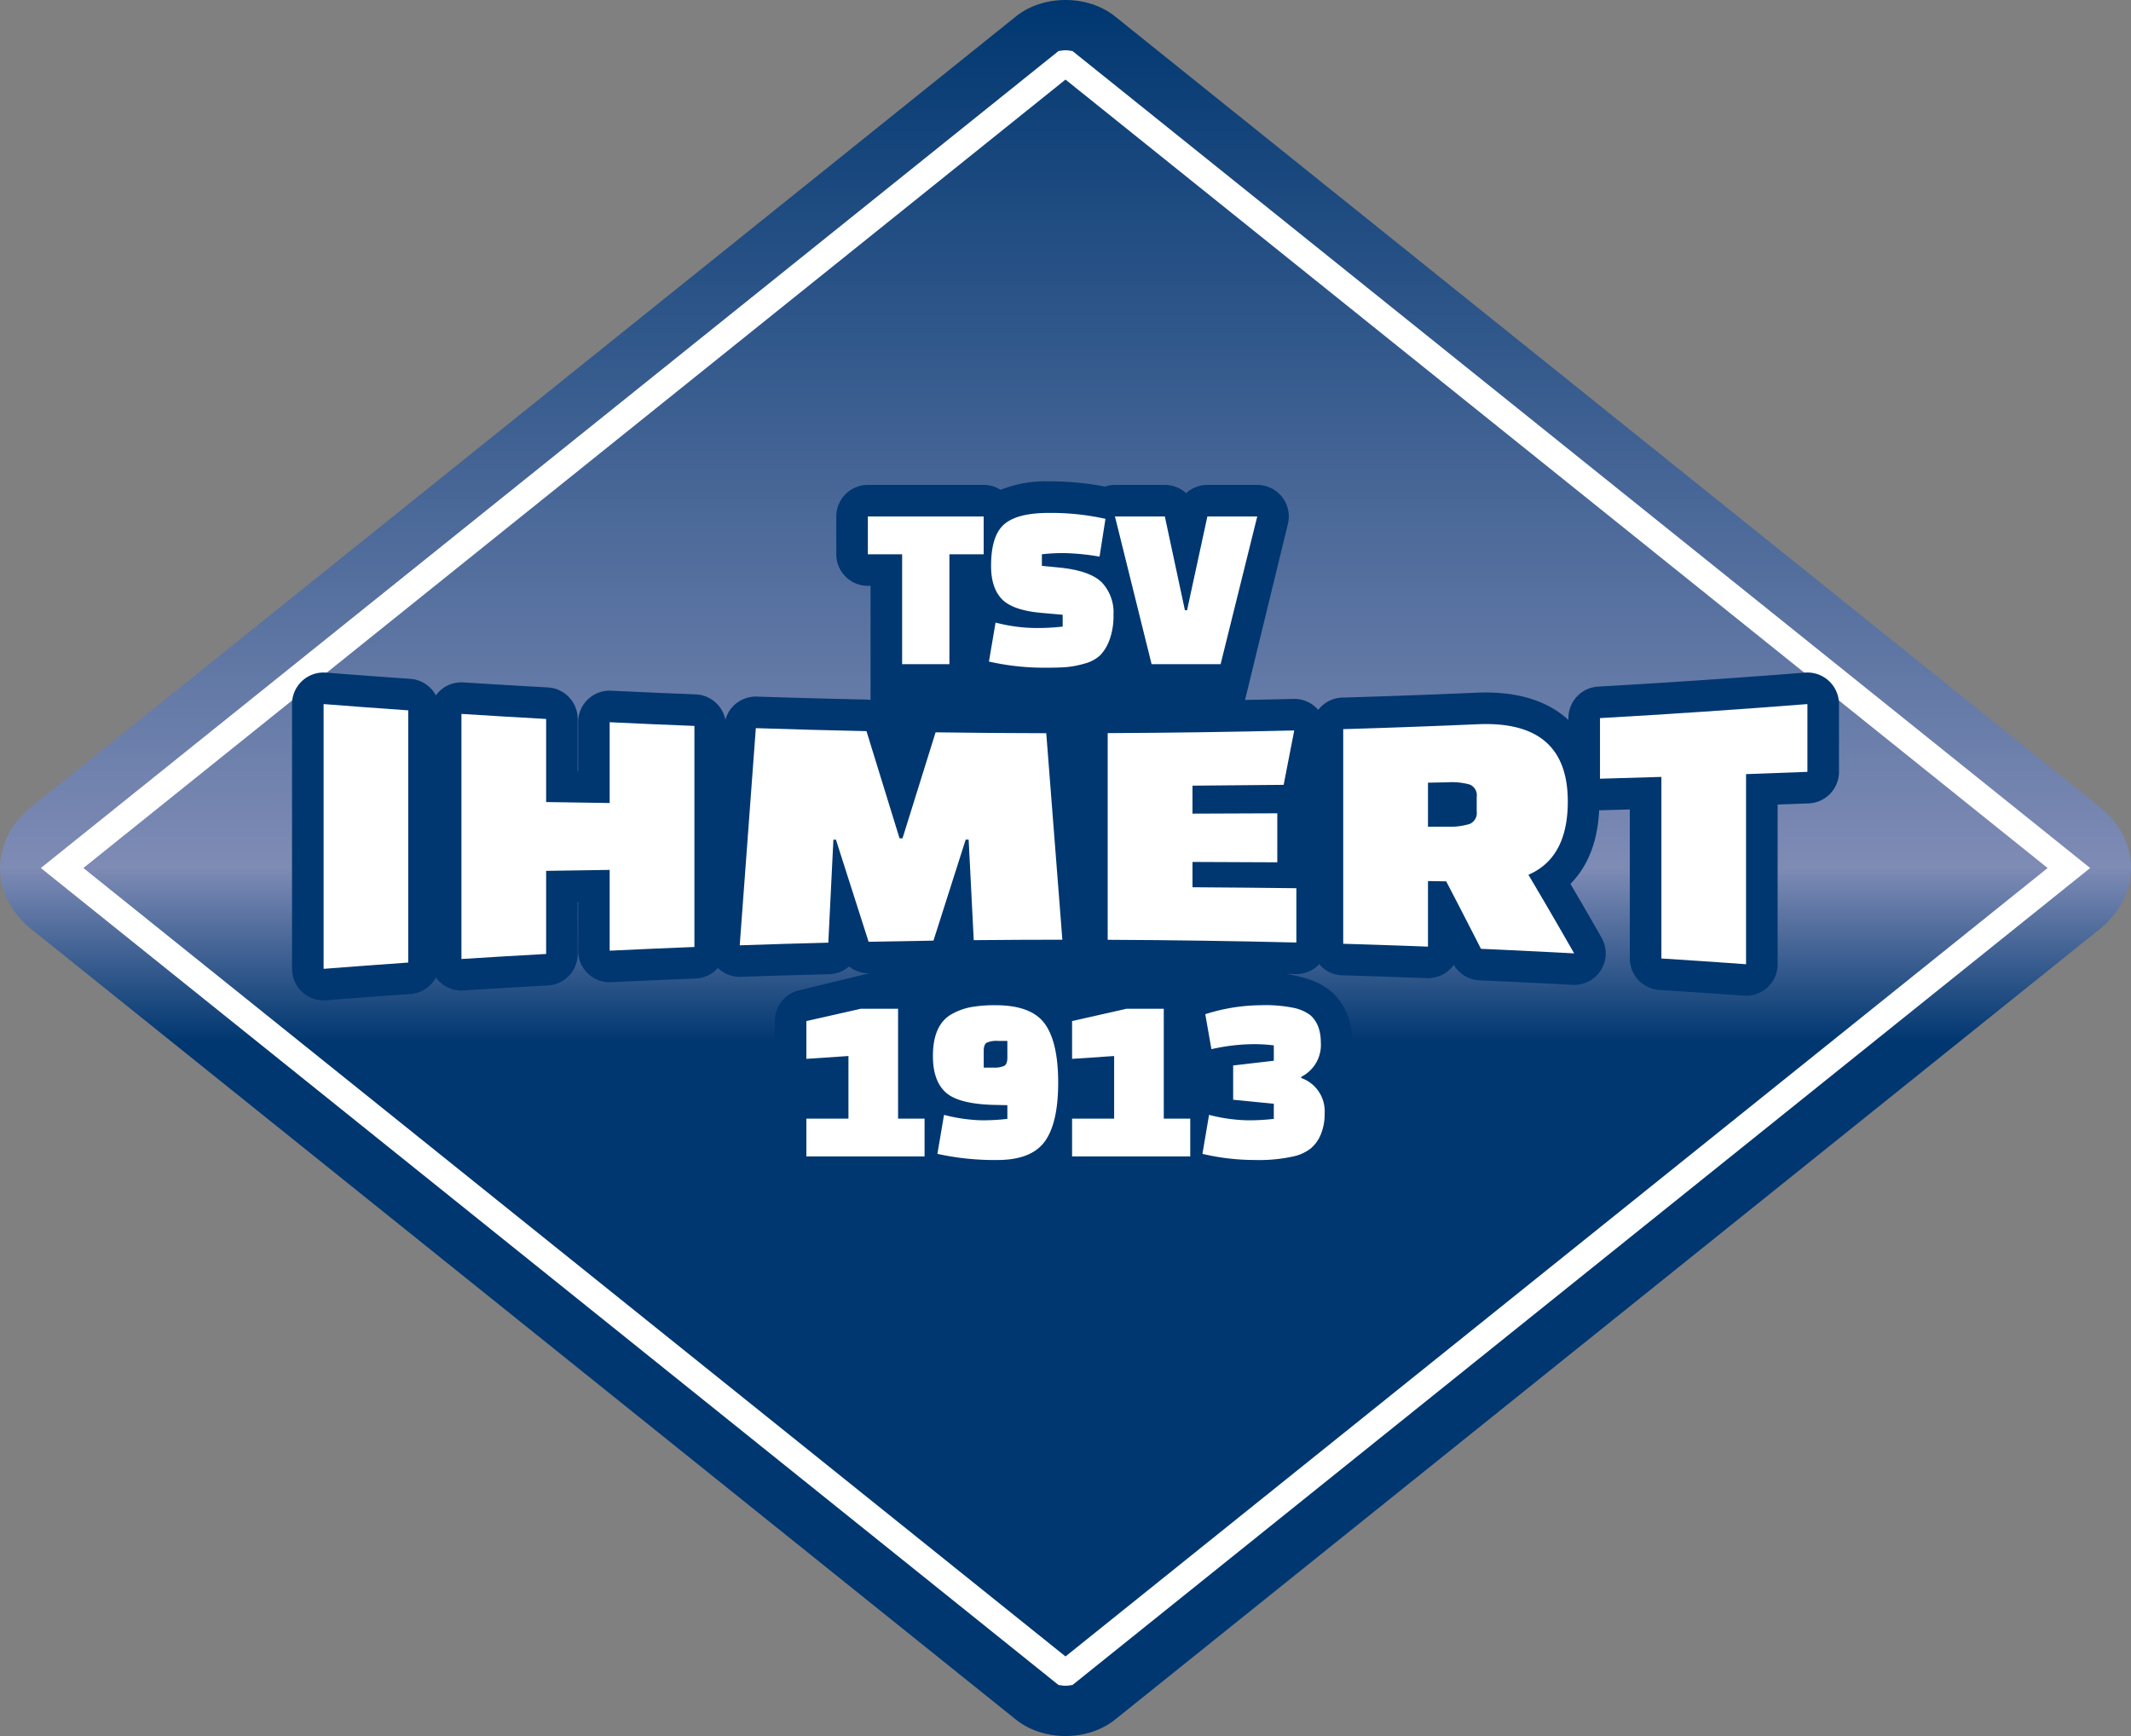
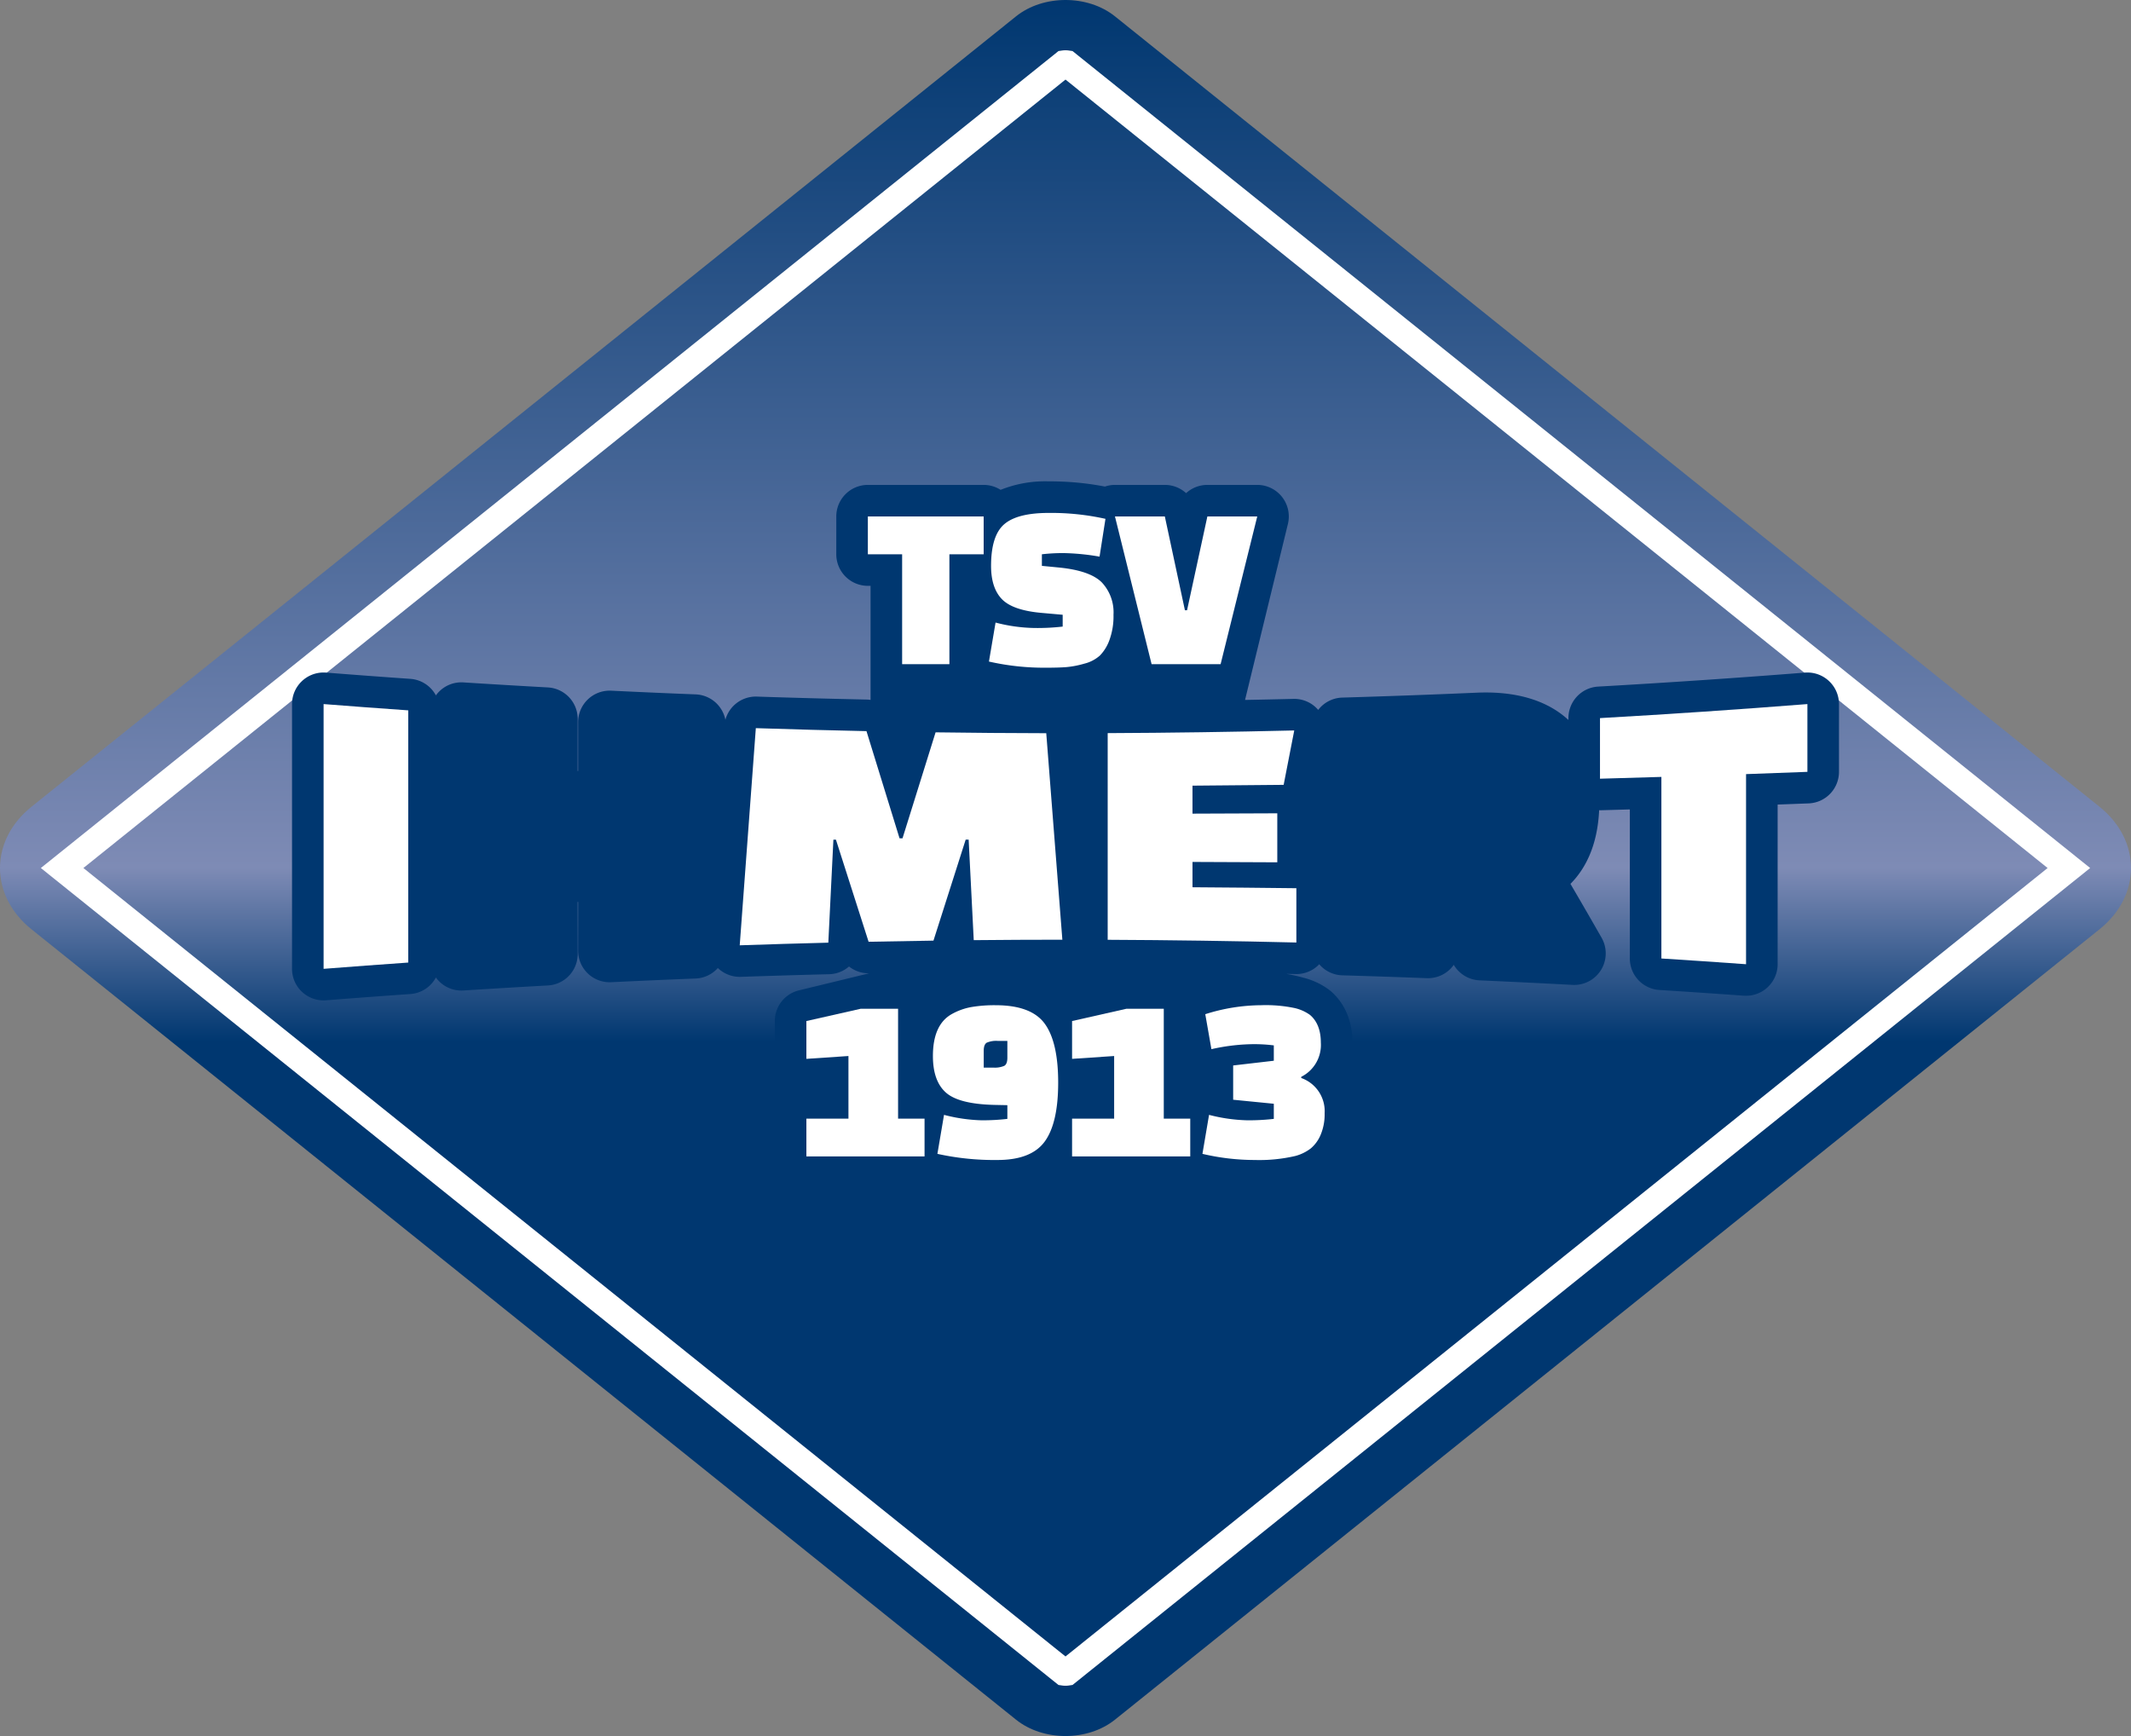
<svg xmlns="http://www.w3.org/2000/svg" viewBox="0 0 453.543 369.553">
  <rect x="0" y="0" width="453.543" height="369.553" fill="#808080" stroke="none" />
  <defs>
    <style>.cls-1{fill:url(#Unbenannter_Verlauf_60);}.cls-2{fill:none;stroke:#fff;stroke-miterlimit:10;stroke-width:5.669px;}.cls-3{fill:#003770;}.cls-4{fill:#fff;}</style>
    <linearGradient id="Unbenannter_Verlauf_60" x1="226.772" y1="369.553" x2="226.772" gradientUnits="userSpaceOnUse">
      <stop offset="0.4" stop-color="#003770" />
      <stop offset="0.5" stop-color="#7e8bb5" />
      <stop offset="1" stop-color="#003770" />
    </linearGradient>
  </defs>
  <g id="Ebene_4" data-name="Ebene 4">
    <path class="cls-1" d="M216.231,366.061,6.699,197.816c-8.931-7.172-8.931-18.907,0-26.079L216.231,3.491c5.797-4.655,15.284-4.655,21.081,0L446.844,171.737c8.931,7.172,8.931,18.907,0,26.079L237.312,366.061C231.515,370.717,222.028,370.717,216.231,366.061Z" />
    <path class="cls-2" d="M226.453,355.993a2.136,2.136,0,0,0,.637-.001L440.323,184.777,227.091,13.56a2.175,2.175,0,0,0-.637,0L13.221,184.776ZM440.945,184.16Zm-428.345,0Z" />
    <path class="cls-3" d="M389.233,144.944a6.72,6.72,0,0,0-4.561-1.785q-.263,0-.528.021c-14.584,1.148-29.387,2.149-43.997,2.976a6.719,6.719,0,0,0-6.339,6.708v.398c-4.114-3.808-10.053-5.851-17.576-5.851h-.002c-.734,0-1.496.019-2.263.056-9.36.407-18.888.755-28.289,1.031a6.703,6.703,0,0,0-5.124,2.621,6.694,6.694,0,0,0-5.092-2.345h-.027l-.007 0h-.003q-.079 0-.158.003-5.127.124-10.285.221l9.118-37.439a6.719,6.719,0,0,0-6.522-8.337H256.966a6.711,6.711,0,0,0-4.527,1.754,6.71,6.71,0,0,0-4.527-1.754H237.298a6.709,6.709,0,0,0-2.134.354,61.888,61.888,0,0,0-11.961-1.108,25.398,25.398,0,0,0-10.247,1.808,6.68,6.68,0,0,0-3.602-1.054H184.708a6.719,6.719,0,0,0-6.719,6.719v8.048a6.719,6.719,0,0,0,6.719,6.719h.575v24.283a6.666,6.666,0,0,0-.728-.074c-7.789-.164-15.685-.376-23.47-.632-.075-.002-.149-.004-.224-.004a6.721,6.721,0,0,0-6.476,4.939,6.721,6.721,0,0,0-6.327-5.404c-5.969-.235-12.017-.499-17.977-.787-.108-.005-.216-.008-.324-.008a6.719,6.719,0,0,0-6.719,6.719v10.378l-.085-.001V153.044a6.719,6.719,0,0,0-6.35-6.709c-5.961-.328-12.006-.688-17.966-1.069q-.215-.014-.429-.014a6.671,6.671,0,0,0-5.436,2.778,6.693,6.693,0,0,0-5.42-3.519c-5.958-.415-11.998-.863-17.953-1.332q-.264-.021-.527-.021a6.719,6.719,0,0,0-6.719,6.719v56.361a6.719,6.719,0,0,0,6.719,6.719q.263,0,.527-.021c5.954-.469,11.994-.917,17.953-1.332a6.693,6.693,0,0,0,5.42-3.519,6.671,6.671,0,0,0,5.436,2.778q.214,0,.43-.014c5.957-.381,12.002-.741,17.966-1.069a6.719,6.719,0,0,0,6.35-6.709V191.998l.085-.001V202.375a6.719,6.719,0,0,0,6.719,6.719q.162,0,.324-.008c5.956-.287,12.004-.552,17.977-.787a6.684,6.684,0,0,0,4.722-2.236,6.713,6.713,0,0,0,4.656,1.886q.116,0,.232-.004c6.229-.215,12.551-.403,18.792-.56a6.699,6.699,0,0,0,4.237-1.644,6.712,6.712,0,0,0,4.167,1.449c.047,0,.094-0.0.141-.001l-14.864,3.61a6.719,6.719,0,0,0-5.237,6.554v8.048a6.719,6.719,0,0,0,4.559,6.362,6.722,6.722,0,0,0-4.559,6.364v8.048a6.719,6.719,0,0,0,6.719,6.719h25.151a6.692,6.692,0,0,0,2.478-.478,64.824,64.824,0,0,0,13.034,1.232,21.793,21.793,0,0,0,11.137-2.72,6.698,6.698,0,0,0,4.749,1.966h25.151a6.69,6.69,0,0,0,2.413-.454,55.443,55.443,0,0,0,11.323,1.208,39.75,39.75,0,0,0,10.428-1.1q.046-.013.091-.026a15.999,15.999,0,0,0,5.687-2.886,14.339,14.339,0,0,0,3.978-5.407,17.947,17.947,0,0,0,1.4-7.259,14.838,14.838,0,0,0-2.29-8.163,15.529,15.529,0,0,0,1.484-6.826c0-5.856-2.549-9.247-4.687-11.06q-.058-.05-.118-.098A15.356,15.356,0,0,0,277.3,208.104a33.095,33.095,0,0,0-3.536-.795c.659.015,1.322.027,1.98.043.055.001.11.002.164.002a6.719,6.719,0,0,0,4.693-1.91c.06-.058.112-.123.17-.183a6.698,6.698,0,0,0,4.909,2.359c5.969.175,12.019.38,17.982.609.086.003.172.005.258.005a6.72,6.72,0,0,0,5.486-2.841,6.72,6.72,0,0,0,5.492,3.298c6.565.289,13.216.614,19.77.967q.182.01.363.01a6.719,6.719,0,0,0,5.837-10.045c-2.164-3.798-4.383-7.638-6.628-11.467,3.186-3.212,5.75-8.142,6.109-15.691.06.002.119.017.18.017q.093,0,.186-.003,3.082-.085,6.163-.175v31.73a6.719,6.719,0,0,0,6.296,6.706c5.952.376,11.994.785,17.959,1.215q.242.017.484.017a6.719,6.719,0,0,0,6.719-6.719v-33.986q3.298-.121,6.596-.248a6.719,6.719,0,0,0,6.461-6.714V149.878A6.719,6.719,0,0,0,389.233,144.944Z" />
    <path class="cls-4" d="M68.872,206.239V149.878q9.004.709,18.013,1.336V204.903Q77.876,205.531,68.872,206.239Z" />
-     <path class="cls-4" d="M129.758,202.375V185.178q-6.763.095-13.523.204v17.69q-9.015.496-18.026,1.073 0-26.087,0-52.174,9.011.577,18.026,1.073v17.69q6.761.109,13.523.204V153.742q9.017.435,18.037.789v47.054Q138.775,201.94,129.758,202.375Z" />
    <path class="cls-4" d="M176.292,200.669q-9.428.237-18.855.562,1.714-23.231,3.428-46.227,11.773.386,23.548.634,3.519,11.483,7.039,22.815.316,0,.631-0,3.519-11.335,7.039-22.559,11.777.162,23.554.186,1.714,21.984,3.428,43.957-9.431.003-18.861.095-.542-10.695-1.083-21.4-.316 0-.632 0-3.429,10.71-6.858,21.502-6.903.096-13.806.24-3.474-10.794-6.949-21.727l-.541 0Q176.833,189.694,176.292,200.669Z" />
    <path class="cls-4" d="M271.848,183.562q-9.023-.05-18.048-.079v5.389q11.054.072,22.107.204v11.559q-20.075-.49-40.157-.58V156.062q19.855-.089,39.706-.569-1.128,5.804-2.256,11.579-9.7.109-19.401.173V173.202q9.024-.027,18.048-.071Z" />
-     <path class="cls-4" d="M335.029,202.949q-9.916-.534-19.836-.97-3.698-7.281-7.396-14.363-1.939-.032-3.878-.062v13.96q-9.02-.346-18.042-.611v-45.689q14.21-.418,28.415-1.036c12.925-.621,19.385,4.798,19.385,16.454.001,7.954-2.794,13.188-8.384,15.582Q330.161,194.411,335.029,202.949ZM303.918,166.612v9.382q2.074-.007,4.148-.014a14.264,14.264,0,0,0,4.735-.588,2.511,2.511,0,0,0,1.489-2.644v-3.133a2.441,2.441,0,0,0-1.489-2.607,14.194,14.194,0,0,0-4.735-.476Q305.993,166.573,303.918,166.612Z" />
    <path class="cls-4" d="M384.672,164.306q-6.527.251-13.057.481v40.468q-9.008-.65-18.019-1.219V165.382q-6.533.201-13.068.382V152.865q22.083-1.25,44.144-2.986Z" />
    <path class="cls-4" d="M209.356,117.99h-7.294v23.391h-10.06V117.99h-7.294v-8.048h24.647Z" />
    <path class="cls-4" d="M210.478,140.827l1.408-8.3a34.668,34.668,0,0,0,8.325,1.157,47.114,47.114,0,0,0,5.96-.302v-2.515l-4.526-.402q-6.139-.553-8.426-2.942-2.29-2.389-2.289-7.068,0-6.438,2.792-8.853,2.792-2.415,9.482-2.414a53.21,53.21,0,0,1,12.073,1.258l-1.258,8.048a49.455,49.455,0,0,0-7.495-.754,38.582,38.582,0,0,0-4.778.251v2.465l3.622.352q6.589.654,9.104,3.144a9.296,9.296,0,0,1,2.515,6.916,14.767,14.767,0,0,1-.856,5.357,9.167,9.167,0,0,1-2.037,3.32,7.796,7.796,0,0,1-3.345,1.736,20.165,20.165,0,0,1-3.798.729q-1.635.126-4.351.126A53.097,53.097,0,0,1,210.478,140.827Z" />
    <path class="cls-4" d="M256.966,109.942h10.615l-7.797,31.439H245.095l-7.797-31.439h10.614l4.276,19.969h.452Z" />
    <path class="cls-4" d="M196.773,246.176H171.622v-8.048h8.954V224.797l-8.954.604v-8.048l11.569-2.616h7.948v23.391h5.634Z" />
    <path class="cls-4" d="M214.398,235.26l-2.515-.05q-8.048-.15-10.764-2.817-2.565-2.464-2.566-7.596,0-6.639,3.974-8.904a13.33,13.33,0,0,1,4.15-1.508,29.215,29.215,0,0,1,5.206-.402q7.596,0,10.463,3.924,2.868,3.922,2.868,12.55,0,8.627-2.868,12.55-2.868,3.924-10.06,3.924a56.293,56.293,0,0,1-12.777-1.308l1.408-8.3a35.007,35.007,0,0,0,7.948,1.157,44.425,44.425,0,0,0,5.533-.302Zm-5.03-11.569v3.572H211.43a5.01,5.01,0,0,0,2.314-.378q.654-.378.654-1.736v-3.571h-2.062a5.021,5.021,0,0,0-2.314.377Q209.368,222.333,209.368,223.691Z" />
    <path class="cls-4" d="M253.322,246.176h-25.151v-8.048h8.954V224.797l-8.954.604v-8.048l11.569-2.616h7.948v23.391h5.634Z" />
    <path class="cls-4" d="M271.107,225.803v-3.269a33.194,33.194,0,0,0-4.88-.252,42.257,42.257,0,0,0-8.4,1.056l-1.308-7.445a39.877,39.877,0,0,1,11.871-1.911,29.948,29.948,0,0,1,7.142.604A9.066,9.066,0,0,1,278.803,216.045q2.313,1.962,2.314,5.936a7.583,7.583,0,0,1-4.174,7.244v.252a7.484,7.484,0,0,1,4.98,7.494,11.272,11.272,0,0,1-.83,4.552,7.688,7.688,0,0,1-2.088,2.918,9.329,9.329,0,0,1-3.32,1.635,33.814,33.814,0,0,1-8.627.855,48.707,48.707,0,0,1-11.142-1.308l1.408-8.3a35.399,35.399,0,0,0,8.099,1.157,45.871,45.871,0,0,0,5.684-.302V234.958l-8.652-.855V226.809Z" />
  </g>
</svg>